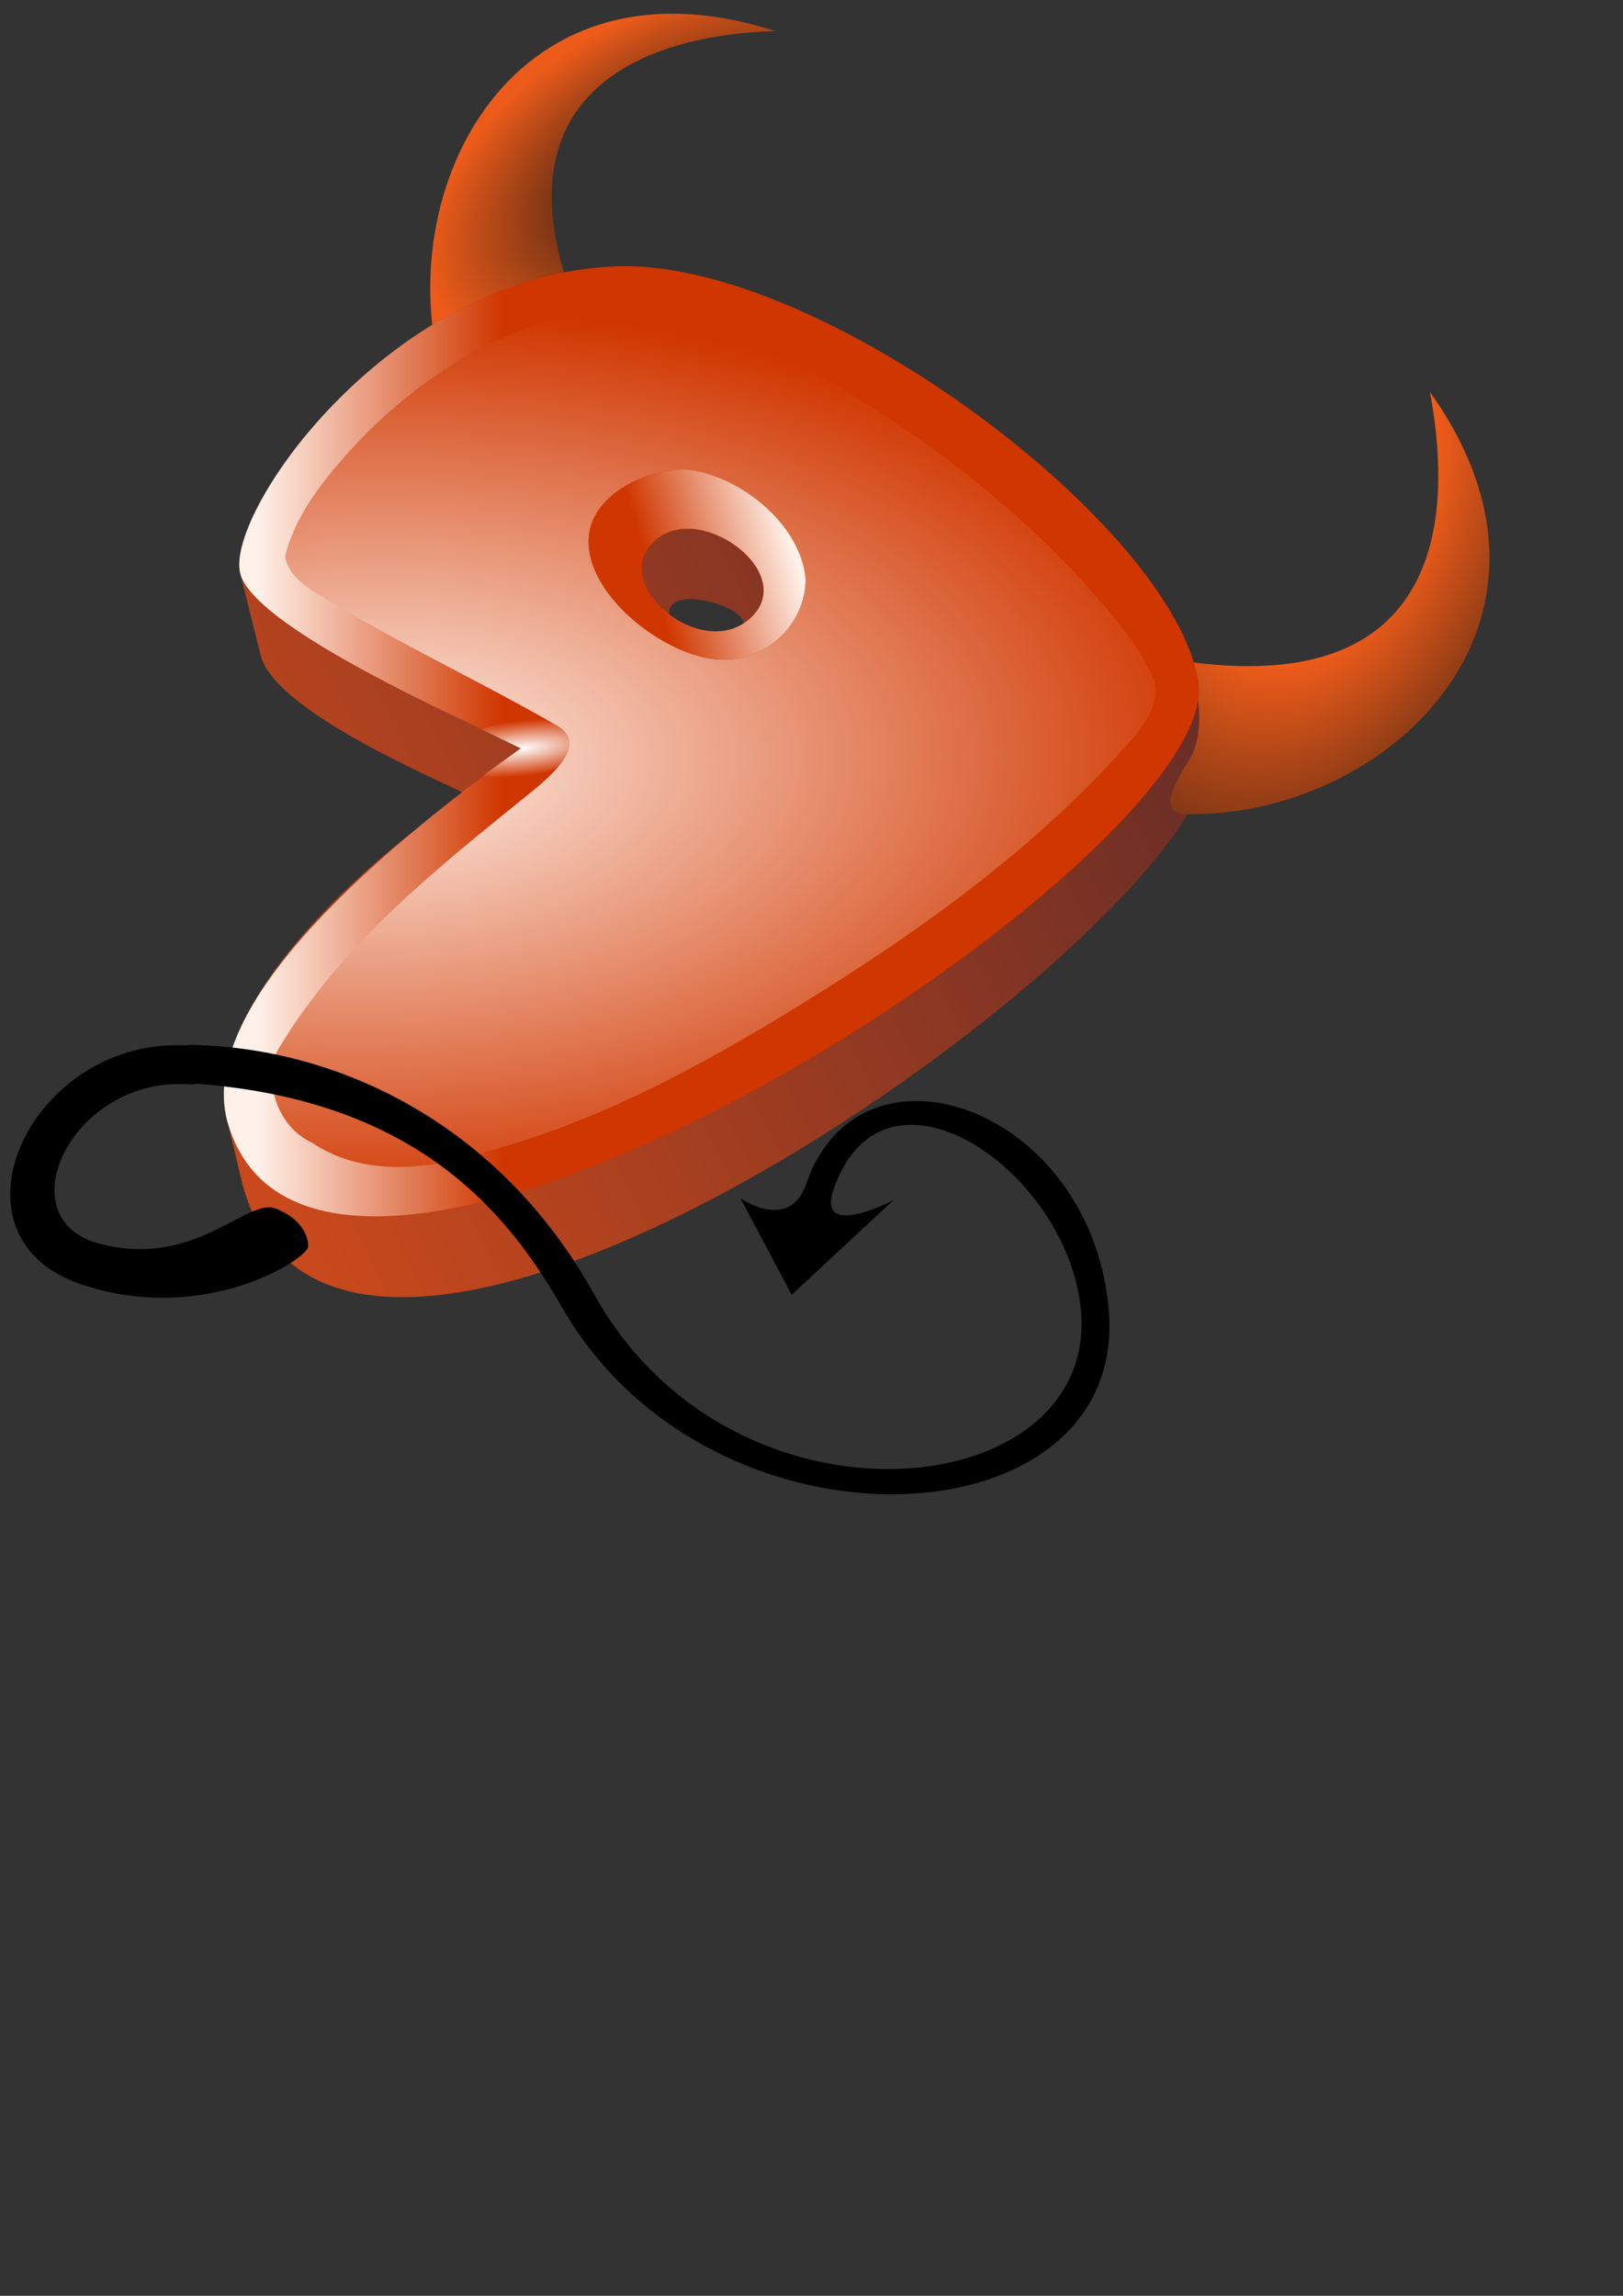
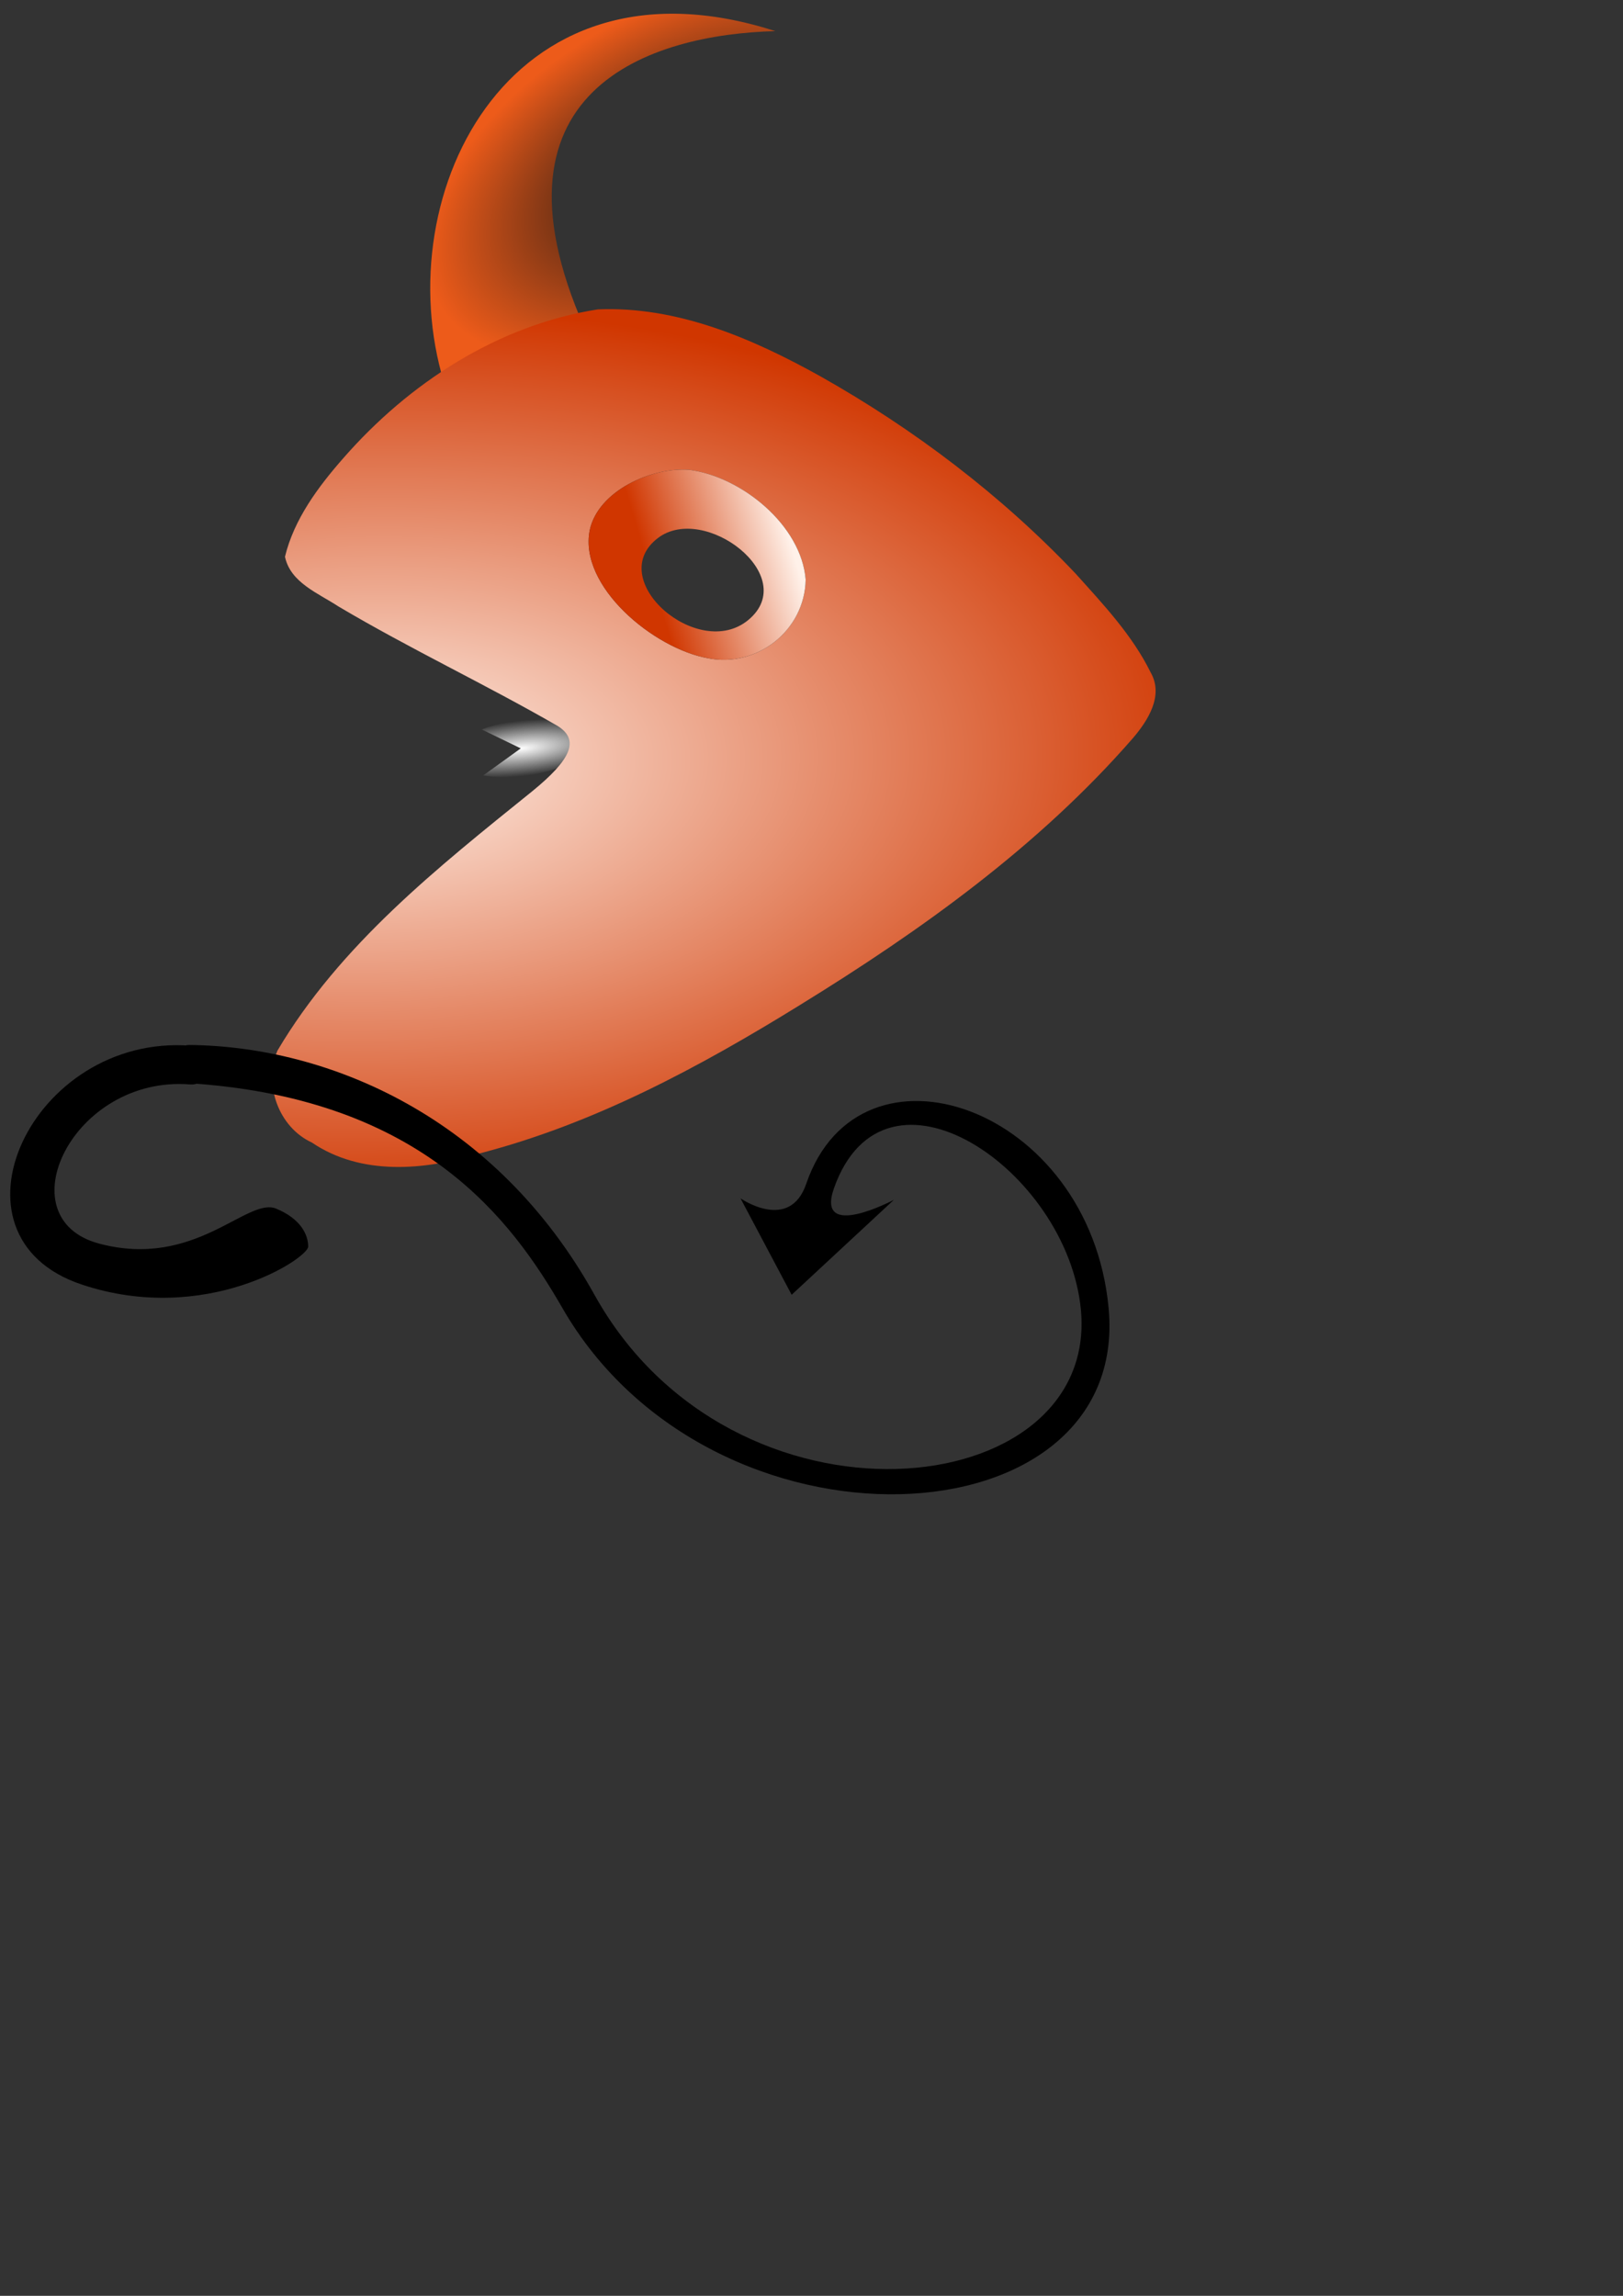
<svg xmlns="http://www.w3.org/2000/svg" xmlns:ns1="http://inkscape.sourceforge.net/DTD/sodipodi-0.dtd" xmlns:ns2="http://www.inkscape.org/namespaces/inkscape" xmlns:xlink="http://www.w3.org/1999/xlink" width="210mm" height="297mm" id="svg2" ns1:version="0.32" ns2:version="0.42.2" ns1:docbase="/home/marmor/Desktop/Projekte/Grafik,Bilder" ns1:docname="GentooFreeBSD-logo-contest-entry-Marius-Morawski.svg">
  <rect width="100%" height="100%" fill="#333333" stroke="none" />
  <defs id="defs4">
    <linearGradient id="linearGradient2096">
      <stop style="stop-color:#7e3615;stop-opacity:1;" offset="0" id="stop2098" />
      <stop id="stop2100" offset="0.5" style="stop-color:#7e3615;stop-opacity:1;" />
      <stop style="stop-color:#ed5b1a;stop-opacity:1;" offset="1" id="stop2102" />
    </linearGradient>
    <linearGradient id="linearGradient2085">
      <stop style="stop-color:#7f3615;stop-opacity:1;" offset="0" id="stop2087" />
      <stop id="stop2089" offset="0.5" style="stop-color:#ef743d;stop-opacity:1;" />
      <stop style="stop-color:#ef743d;stop-opacity:1;" offset="1" id="stop2091" />
    </linearGradient>
    <linearGradient id="linearGradient2077">
      <stop id="stop2079" offset="0" style="stop-color:#ed5b1a;stop-opacity:1;" />
      <stop style="stop-color:#ed5b1a;stop-opacity:1;" offset="0.5" id="stop2083" />
      <stop id="stop2081" offset="1" style="stop-color:#7e3615;stop-opacity:1;" />
    </linearGradient>
    <linearGradient ns2:collect="always" id="linearGradient3560">
      <stop style="stop-color:#ffffff;stop-opacity:1;" offset="0" id="stop3562" />
      <stop style="stop-color:#ffffff;stop-opacity:0;" offset="1" id="stop3564" />
    </linearGradient>
    <linearGradient ns2:collect="always" id="linearGradient3539">
      <stop style="stop-color:#ffffff;stop-opacity:1;" offset="0" id="stop3541" />
      <stop style="stop-color:#ffffff;stop-opacity:0;" offset="1" id="stop3543" />
    </linearGradient>
    <linearGradient id="linearGradient3004">
      <stop id="stop3006" offset="0" style="stop-color:#fff1e9;stop-opacity:1;" />
      <stop id="stop3008" offset="1" style="stop-color:#d03600;stop-opacity:1;" />
    </linearGradient>
    <linearGradient id="linearGradient2988">
      <stop style="stop-color:#c9491c;stop-opacity:1;" offset="0" id="stop2990" />
      <stop style="stop-color:#6b2e26;stop-opacity:1;" offset="1" id="stop2992" />
    </linearGradient>
    <linearGradient id="linearGradient2980">
      <stop style="stop-color:#e76226;stop-opacity:1;" offset="0" id="stop2982" />
      <stop style="stop-color:#7e3615;stop-opacity:1;" offset="1" id="stop2984" />
    </linearGradient>
    <linearGradient id="linearGradient2127">
      <stop style="stop-color:#cc0045;stop-opacity:1;" offset="0" id="stop2129" />
      <stop style="stop-color:#ff794d;stop-opacity:1;" offset="1" id="stop2131" />
    </linearGradient>
    <linearGradient ns2:collect="always" xlink:href="#linearGradient3004" id="linearGradient2986" x1="161.462" y1="560.313" x2="280.912" y2="560.313" gradientUnits="userSpaceOnUse" />
    <linearGradient ns2:collect="always" xlink:href="#linearGradient2988" id="linearGradient2994" x1="894.977" y1="1314.357" x2="1341.626" y2="1090.072" gradientUnits="userSpaceOnUse" />
    <radialGradient ns2:collect="always" xlink:href="#linearGradient3004" id="radialGradient3002" cx="298.046" cy="512.464" fx="298.046" fy="512.464" r="218.022" gradientTransform="matrix(-2.182864e-2,-1.021,1.918,-4.101524e-2,-759.031,896.871)" gradientUnits="userSpaceOnUse" />
    <linearGradient ns2:collect="always" xlink:href="#linearGradient3004" id="linearGradient2786" gradientUnits="userSpaceOnUse" x1="142.891" y1="560.313" x2="305.198" y2="560.313" />
    <radialGradient ns2:collect="always" xlink:href="#linearGradient3004" id="radialGradient2788" gradientUnits="userSpaceOnUse" gradientTransform="matrix(-2.182864e-2,-1.021,1.918,-4.101524e-2,-759.031,896.871)" cx="298.046" cy="512.464" fx="298.046" fy="512.464" r="218.022" />
    <linearGradient ns2:collect="always" xlink:href="#linearGradient3004" id="linearGradient2801" gradientUnits="userSpaceOnUse" x1="34.286" y1="185.219" x2="-32.857" y2="205.219" />
    <radialGradient ns2:collect="always" xlink:href="#linearGradient3539" id="radialGradient3553" cx="278.191" cy="365.991" fx="278.191" fy="365.991" r="22.023" gradientTransform="matrix(-1.335,0.232,-0.156,-0.897,707.436,624.668)" gradientUnits="userSpaceOnUse" />
    <radialGradient ns2:collect="always" xlink:href="#linearGradient3560" id="radialGradient3566" cx="281.964" cy="374.326" fx="281.964" fy="374.326" r="30.536" gradientTransform="matrix(1.587,6.491459e-2,-3.791318e-3,0.907,-164.089,16.623)" gradientUnits="userSpaceOnUse" />
    <radialGradient ns2:collect="always" xlink:href="#linearGradient2085" id="radialGradient2075" cx="616.666" cy="357.785" fx="616.666" fy="357.785" r="77.995" gradientTransform="matrix(-0.784,2.083,-1.369,-0.516,1619.589,-726.359)" gradientUnits="userSpaceOnUse" />
    <radialGradient ns2:collect="always" xlink:href="#linearGradient2077" id="radialGradient2094" gradientUnits="userSpaceOnUse" gradientTransform="matrix(-0.784,2.083,-1.369,-0.516,1619.589,-726.359)" cx="616.666" cy="357.785" fx="616.666" fy="357.785" r="77.995" />
    <radialGradient ns2:collect="always" xlink:href="#linearGradient2096" id="radialGradient2110" cx="618.799" cy="401.012" fx="618.799" fy="401.012" r="77.995" gradientTransform="matrix(-0.356,1.706,-0.969,-0.202,1263.153,-587.282)" gradientUnits="userSpaceOnUse" />
  </defs>
  <ns1:namedview id="base" pagecolor="#ffffff" bordercolor="#666666" borderopacity="1.0" ns2:pageopacity="0.0" ns2:pageshadow="2" ns2:zoom="0.70000000" ns2:cx="1064.2017" ns2:cy="943.89502" ns2:document-units="px" ns2:current-layer="layer1" ns2:window-width="1280" ns2:window-height="913" ns2:window-x="0" ns2:window-y="37" />
  <g ns2:label="Ebene 1" ns2:groupmode="layer" id="layer1">
    <path style="fill:url(#radialGradient2110);fill-opacity:1.0;fill-rule:evenodd;stroke:none;stroke-width:1px;stroke-linecap:butt;stroke-linejoin:miter;stroke-opacity:1" d="M 584.286,529.505 C 681.411,531.435 784.369,436.357 703.571,323.076 C 720.218,380.478 722.095,472.747 587.143,455.219 C 591.231,473.988 593.194,491.277 585.714,503.076 C 574.344,521.014 573.554,529.292 584.286,529.505 z " id="path5926" ns1:nodetypes="cccss" transform="matrix(-0.303,-0.953,-0.953,0.303,900.23,587.833)" />
-     <path id="path2973" style="fill:url(#linearGradient2994);fill-opacity:1;fill-rule:evenodd;stroke:none;stroke-width:4;stroke-linecap:butt;stroke-linejoin:miter;stroke-miterlimit:4;stroke-opacity:1" d="M 979.286,1096.648 C 980.714,1095.219 885.714,1058.076 878.571,1028.076 L 868.571,988.076 C 861.429,958.076 942.817,840.742 1054.286,838.076 C 1152.839,835.72 1324.272,964.045 1337.143,1040.934 L 1341.429,1075.934 C 1352.167,1152.844 921.29,1466.335 870,1288.076 L 862.857,1258.076 C 847.448,1208.588 917.143,1136.648 980,1095.219 M 1078.572,1008.077 C 1076.429,994.505 1112.143,1002.362 1115,1012.362 C 1104.286,1020.219 1085.714,1020.934 1078.572,1008.077 z " transform="translate(-751.131,-707.857)" ns1:nodetypes="cccscccccccc" />
-     <path style="fill:url(#radialGradient2094);fill-opacity:1.0;fill-rule:evenodd;stroke:none;stroke-width:1px;stroke-linecap:butt;stroke-linejoin:miter;stroke-opacity:1" d="M 584.286,529.505 C 681.411,531.435 784.369,436.357 703.571,323.076 C 711.429,365.219 722.095,472.747 587.143,455.219 C 591.231,473.988 593.194,491.277 585.714,503.076 C 574.344,521.014 573.554,529.292 584.286,529.505 z " id="path3736" ns1:nodetypes="cccss" transform="translate(-4.286,-131.429)" />
-     <path id="path2975" style="opacity:1;fill:url(#linearGradient2986);fill-opacity:1.0;fill-rule:evenodd;stroke:none;stroke-width:4;stroke-linecap:butt;stroke-linejoin:miter;stroke-miterlimit:4;stroke-dasharray:none;stroke-opacity:1" d="M 290,563.791 C 197.143,630.934 131.734,698.588 147.143,748.076 C 194.861,901.335 635.738,616.415 621.429,530.934 C 608.558,454.045 437.125,325.719 338.571,328.076 C 227.103,330.742 145.714,448.076 152.857,478.076 C 160,508.076 291.429,562.362 290,563.791 z M 357.143,460.934 C 330.556,481.22 376.889,521.384 401.429,500.934 C 427.143,479.505 379.78,443.661 357.143,460.934 z " transform="translate(-35.417,-197.857)" ns1:nodetypes="cssssccsc" />
    <path ns1:type="arc" style="opacity:1;fill:url(#radialGradient3566);fill-opacity:1;fill-rule:evenodd;stroke:none;stroke-width:4;stroke-linecap:butt;stroke-linejoin:round;stroke-miterlimit:4;stroke-dasharray:none;stroke-dashoffset:0;stroke-opacity:1" id="path3558" ns1:cx="281.96429" ns1:cy="374.32648" ns1:rx="30.535715" ns1:ry="27.678572" d="M 265.783,350.854 A 30.536,27.679 0 1 1 263.587,396.432 L 281.964,374.326 z" transform="matrix(1.079,-0.134,6.816908e-2,0.486,-75.083,221.776)" ns1:start="4.1538836" ns1:end="8.4997535" />
    <path style="opacity:1;fill:url(#radialGradient3002);fill-opacity:1;fill-rule:evenodd;stroke:none;stroke-width:4;stroke-linecap:butt;stroke-linejoin:miter;stroke-miterlimit:4;stroke-dasharray:none;stroke-opacity:1" d="M 327.812,349.125 C 279.04,356.723 235.418,385.104 203.312,421.868 C 190.997,435.888 179.194,451.767 174.781,470.062 C 177.434,482.757 191.127,487.917 200.851,494.331 C 235.914,515.132 272.876,532.477 308.188,552.844 C 318.951,559.654 314.73,569.216 295.755,584.693 C 249.61,621.917 201.696,659.79 171.094,711.562 C 164.176,727.993 171.575,748.954 187.955,756.509 C 211.923,772.795 243.128,770.159 269.518,761.925 C 325.796,747.449 377.401,719.654 426.549,689.298 C 485.849,652.783 543.428,611.616 589.421,558.802 C 596.764,550.232 604.595,538.023 598.171,526.726 C 589.171,508.41 574.891,493.304 561.364,478.256 C 525.068,439.991 482.526,407.715 436.629,381.86 C 403.399,363.343 366.633,347.492 327.812,349.125 z M 372.518,427.589 C 397.94,430.882 427.316,454.631 429.413,481.254 C 428.95,506.406 405.21,524.502 381.608,519.686 C 355.131,514.979 318.249,484.547 323.833,457.006 C 327.951,437.911 353.899,426.135 372.518,427.589 z " id="path2977" transform="translate(-35.417,-197.857)" ns1:nodetypes="cccccccccccccccccccc" />
    <path style="fill:#000000;fill-opacity:1;fill-rule:evenodd;stroke:none;stroke-width:1px;stroke-linecap:butt;stroke-linejoin:miter;stroke-opacity:1" d="M 139.286,722.362 C 151.429,727.362 155,735.219 155,740.934 C 155,746.648 104.851,779.699 44.286,759.505 C -26.644,735.855 19.911,636.742 97.5,642.719 C 108.217,643.553 108.831,662.578 97.143,661.648 C 39.913,657.149 6.324,727.183 52.857,739.505 C 99.88,751.956 125,716.648 139.286,722.362 z " id="path5928" ns1:nodetypes="csssssc" transform="translate(-4.286,-131.429)" />
    <path style="fill:#000000;fill-opacity:1;fill-rule:evenodd;stroke:none;stroke-width:1px;stroke-linecap:butt;stroke-linejoin:miter;stroke-opacity:1" d="M 96.786,642.362 C 164.978,642.991 246.699,677.542 295,764.505 C 362.624,886.257 542.14,867.461 532.857,771.648 C 526.245,703.405 436.882,642.505 412.143,712.362 C 402.868,738.552 441.429,718.076 441.429,718.076 L 391.429,764.505 L 366.429,717.362 C 366.429,717.362 390.419,734.025 398.571,710.219 C 424.729,633.839 537.068,672.026 546.429,770.934 C 557.406,886.923 352.297,897.819 279.286,770.934 C 254.479,727.887 211.442,669.505 100,661.291 C 90.027,660.563 87.478,642.276 96.786,642.362 z " id="path8834" ns1:nodetypes="cssscccsssss" transform="translate(-4.286,-131.429)" />
    <path id="path2790" style="fill:url(#linearGradient2801);fill-opacity:1;fill-rule:evenodd;stroke:none;stroke-width:4;stroke-linecap:butt;stroke-linejoin:miter;stroke-miterlimit:4;stroke-opacity:1" d="M -33.988,171.648 C -60.575,191.934 -14.243,232.098 10.297,211.648 C 36.012,190.219 -11.351,154.375 -33.988,171.648 z M -18.613,138.303 C 6.809,141.597 36.184,165.346 38.282,191.969 C 37.819,217.12 14.078,235.216 -9.523,230.4 C -36,225.693 -72.882,195.261 -67.298,167.72 C -63.18,148.626 -37.232,136.849 -18.613,138.303 z " transform="translate(355.714,91.429)" />
  </g>
</svg>